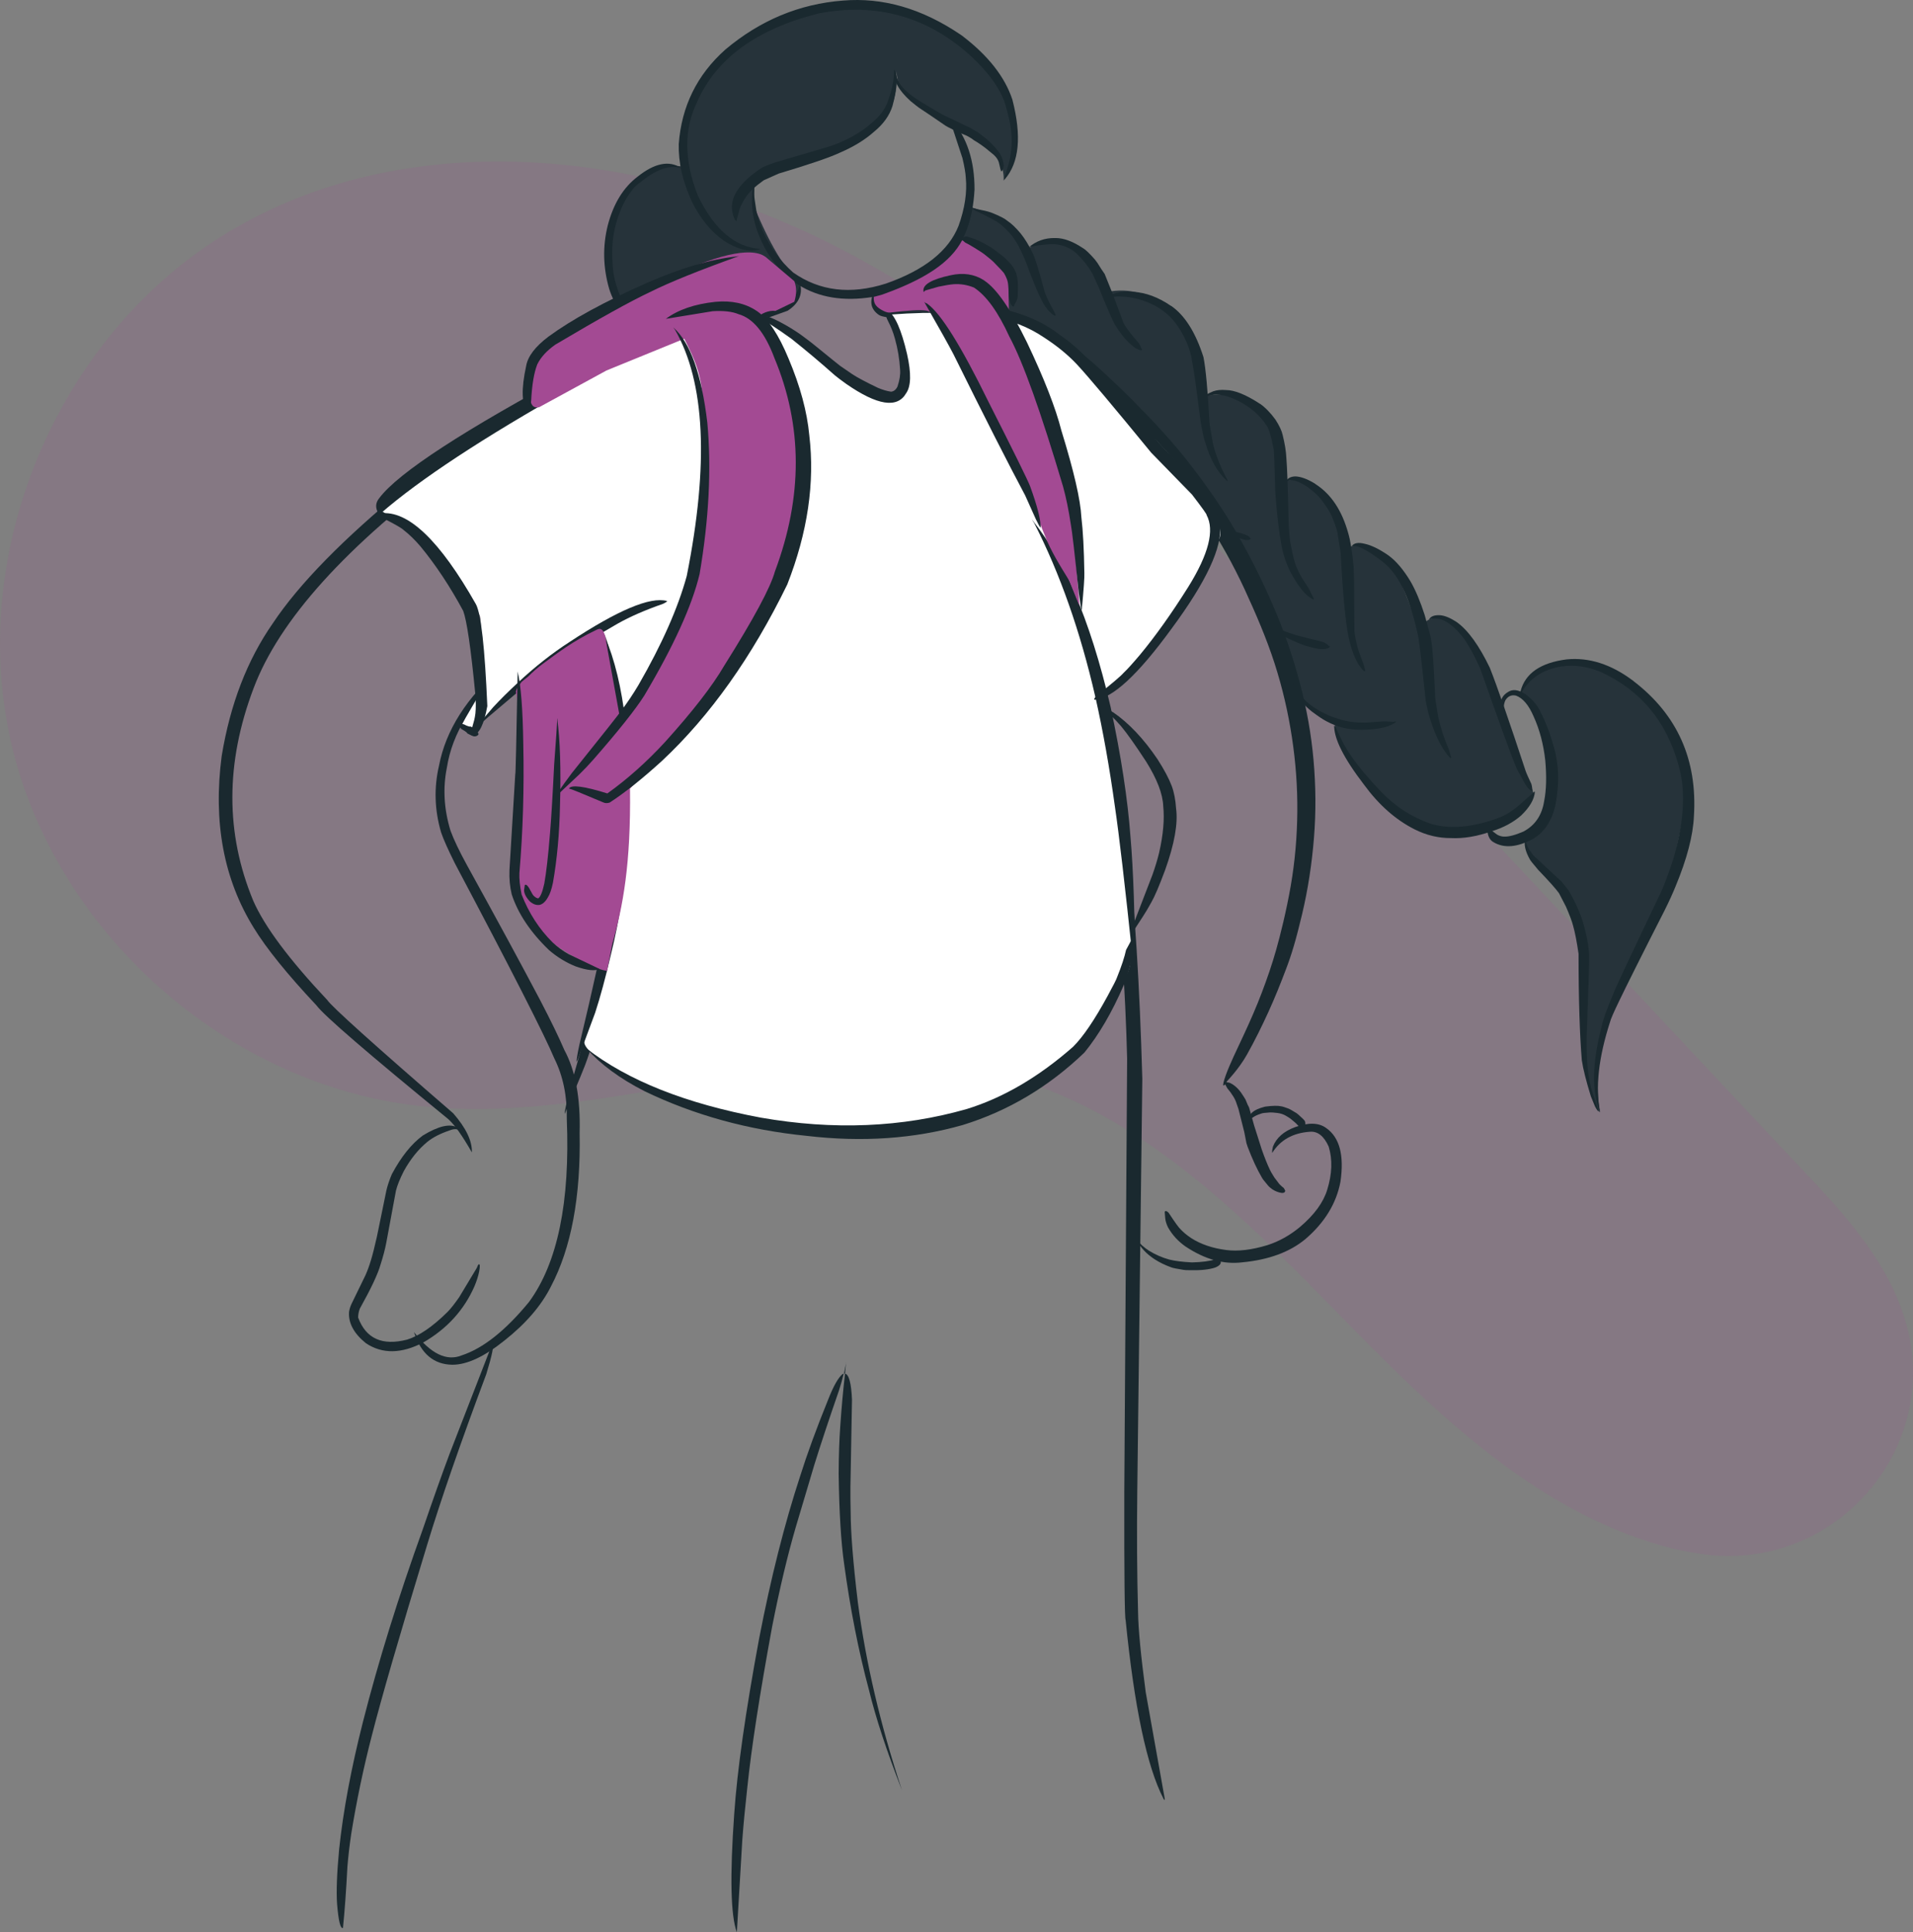
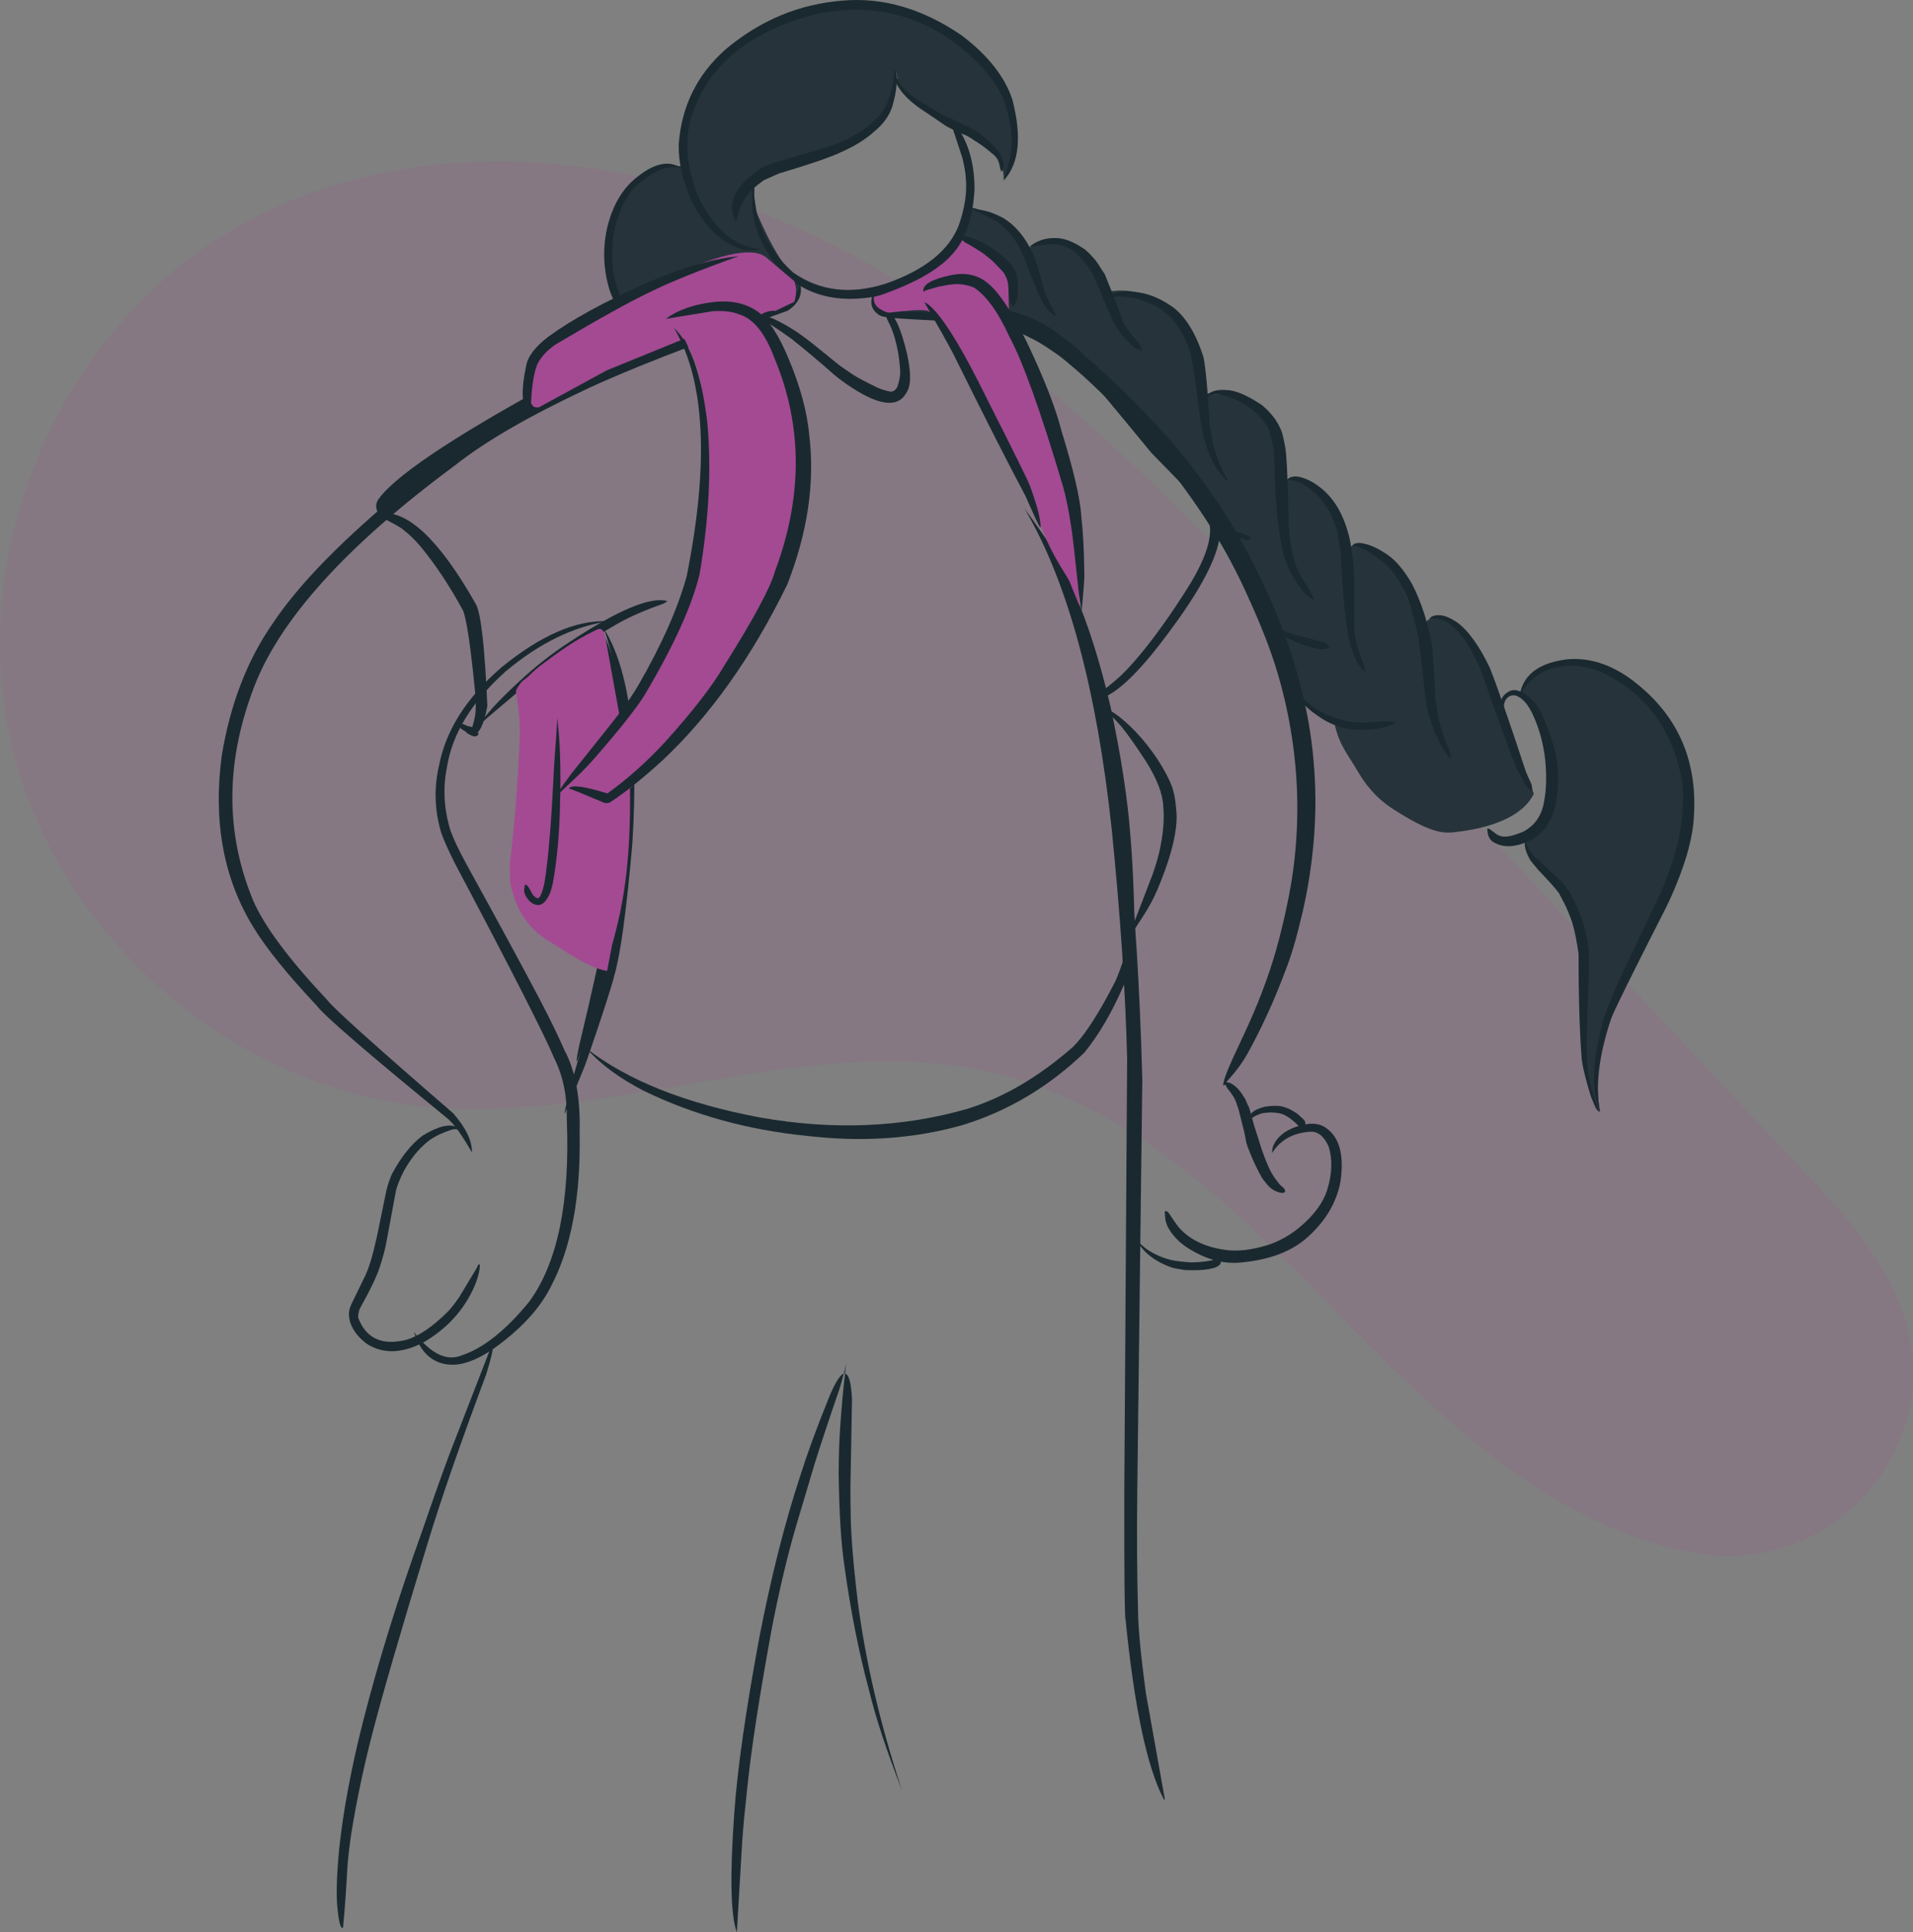
<svg xmlns="http://www.w3.org/2000/svg" id="Ebene_1" version="1.1" viewBox="0 0 269.64 272.25">
  <rect x="0" y="0" width="269.64" height="272.25" fill="#808080" stroke="none" />
  <defs>
    <style>
      .st0 {
        fill: #1a292f;
      }

      .st1 {
        fill: #fff;
      }

      .st2 {
        opacity: .15;
      }

      .st3 {
        fill: #a34a93;
      }

      .st4 {
        fill: #26333a;
      }
    </style>
  </defs>
  <g class="st2">
    <path class="st3" d="M1.44,104.04c-5.97-27.1,7.14-57.33,31.01-71.49,25.78-15.29,59.45-11.3,86.05,2.52,26.6,13.82,47.65,36.09,68.16,57.95,21.56,22.97,43.11,45.94,64.66,68.91,6.42,6.84,13.48,13.66,16.68,22.48.1.28.2.56.29.84,6.05,18.01-9.09,36.15-27.94,33.78-1.99-.25-3.95-.64-5.86-1.17-18.65-5.18-33.03-19.65-46.56-33.48-13.53-13.84-28.11-28.18-46.86-32.97-26.51-6.77-54.23,7.25-81.45,4.48-27.61-2.82-52.21-24.73-58.19-51.84Z" />
  </g>
  <g id="layer1">
    <path class="st4" d="M214.3,97.75c1.31,1.14,2.21,2.15,2.66,3.05,1.6,3.19,2.28,5.42,2.23,6.68-.07,1.76-.36,3.73-1.09,5.85-.59,1.71-1.64,3.26-3.06,4.66-.15.15.02.15-.04.65-.12,1.13,1.53,3.83,5.47,7.47l2.37,5.2c.38,8.14.09,11.58.24,14.08.1,1.65.16,2.77.3,4.16s1.05,6.37,2.14,7.18c-.53-2.73-.48-7.05.72-12.02l1.28-3.71,7.96-17.79c1.13-4.72,1.78-7.99,1.96-9.82.16,0,.05-1.81-.33-5.47-.08-.81-.17-2.74-2.37-6.71-1.53-2.78-3.97-4.38-6.26-5.64-5.39-2.96-9.74-3-13.2.11l-.99,2.06h0Z" />
    <path class="st4" d="M95.99,23.43c-2.9-.33-5.21,1.22-7.7,4.22-1.09,1.31-2.11,4.14-2.1,8.93,0,3.79.84,6.34,2.15,7.49,3.07,2.69,6.06,4,8.8,4.02.86,0,1.47-.09,1.81-.21l9.64-3.59c1.7-.8,3.02-1.75,3.93-2.89.35-.44.38-1,.11-1.66-1.68-1.45-3.79-4.65-5.95-9.73-.6-1.41-.56-3.04-.26-4.75.16-.35.4-.57.7-.7,3.32-1.43,6.1-2.36,8.34-2.78l7.01-3.22c2.82-1.6,4.11-4.43,3.87-8.51.24,1.95.67,3.03,1.29,3.25,0,.31,1.93,1.38,5.66,3.47,1.03.58,1.58,1.2,2.19,1.18s2.09.69,4.68,3.22c.35.34.58.87.8,1.49.38,1.09.56,2.01.5,2.74.03.06.08,0,.15-.18,1.19-3.13,1.36-5.16,1.35-6.21-.04-3.04-.95-5.39-2.16-7.47l-1.22-2.08c-5.44-4.91-10.4-7.5-14.86-7.94-7.3-.72-13.33.22-17.86,3.37-4.59,3.19-6.7,5.01-6.59,5.11-.02-.09-.53.61-1.59,2.05-1.93,2.61-2.08,5.21-2.37,8.76l-.33,2.63h.01Z" />
    <path class="st4" d="M136.79,29.2c1.44.36,2.8.87,5.46,2.78,1.4,1.01,1,1.59,2.31,3.6,1.38-1.97,4.32-2.58,7.54-.61.89.54,2.34,2.26,3.95,6.17,3.08-.61,5.79.17,8.26,2.17,2.34,1.89,5.57,6.57,5.13,12.47,3.6-.4,5.62-.18,7.93,1.96.61.57,2.13,2.59,2.45,3.54l1.41,6.42c2.22-.25,3.08-.07,4.42,1.69.92,1.21,3.1,3.73,3.61,6.95.12,0,1.04.79,1.27.66.76-.44,2.22.19,5.16,2.21.76.52,1.89,2.99,3.51,7.26.94,1.33,1.51,1.42,1.78,1.13.86-.88,3.47-.76,5.61,1.88,1,1.22,1.3,2.57,1.67,3.68l7.94,18.68c-1.6,3.28-6.18,4.88-11.29,5.43-1.73.19-3.64-.09-8.66-3.34-2.47-1.6-3.92-3.64-4.71-4.98-1.67-2.83-2.8-4.01-3.44-7-1.68-.8-4.52-2.94-5.08-3.69l-3.4-10.74-5.34-10.36-3.28-5.49-7.69-10.78c-6.17-5.01-7.7-6.64-9.37-7.91l-6.67-5.07-2.2-1.15c-2.58-.98-4.82-1.72-6.73-2.22l-11.74-.09c-1.47-.24-2.92-.47-3.4-1.22-.42-.65-.2-1.84.34-2.35,4.76-1.58,8.27-3.27,11.07-6.88.97-1.26,1.83-2.82,1.9-4.73l.29-.05v-.02Z" />
    <path class="st0" d="M134.08,16.84l-.06-.04c-.11-.07-.15-.01-.1.19l1.74,5.3c.28,1.18.44,2.1.47,2.77.2,2.04-.14,4.29-1.02,6.76-1.4,3.53-4.81,6.24-10.25,8.14-4.98,1.58-9.33,1.06-13.06-1.56-1.84-1.63-3.27-3.59-4.29-5.86-.41-.95-.71-1.9-.9-2.84l-.24-1.59c-.06-.43-.07-.98-.04-1.66-.15-.32-.2-.55-.14-.7-.47,2.76-.15,5.37.96,7.83,1.2,2.81,3.01,5,5.42,6.57,2.84,1.78,6.31,2.35,10.4,1.7,4.72-.95,8.35-2.81,10.9-5.58,2.1-2.2,3.26-5.38,3.49-9.56.01-4.1-1.08-7.39-3.27-9.87" />
    <path class="st0" d="M126.01,9.8v.05c.04,1.33-.28,2.88-.95,4.66-.38.96-1.08,1.87-2.09,2.73-1.26,1.14-2.86,2.12-4.82,2.94-.55.22-1.08.41-1.56.55l-7.24,2.13c-1.14.38-1.83.66-2.07.84-3.11,2.09-4.45,4.16-4.05,6.19.16.79.36,1.21.61,1.27-.09.13.06-.47.44-1.8.15-.41.42-.92.82-1.54.49-.76,1.34-1.56,2.55-2.42l2.1-.94c4.35-1.3,7.26-2.29,8.73-2.99,1.87-.81,3.44-1.77,4.71-2.9,1.32-1.08,2.19-2.29,2.61-3.65.71-2.63.78-4.34.21-5.13" />
    <path class="st0" d="M126.1,10.15v.06c-.16,1.2.59,2.54,2.25,4.04l.77.62c.1.08.21.16.33.25-.04-.02.49.34,1.58,1.06l2.24,1.53c.16.11.52.29,1.07.56,1.04.49,1.67.77,1.89.84.01,0,.14.07.37.2l.38.23c.16.13.26.2.29.22.23.13.47.28.74.46.33.22.62.43.88.63.64.52,1.03.83,1.16.95.2.18.36.36.48.54.13.21.21.38.25.51l.24,1.02c.05.17.1.27.14.3.18-.21.28-.48.32-.81-.03-.6-.22-1.18-.56-1.74-.3-.49-.89-1.14-1.77-1.96l-1.27-.99s-.16-.1-.37-.21l-.56-.34c-.14-.07-.26-.14-.36-.19l-.85-.39c-.43-.2-1-.48-1.7-.83l-.74-.34c-.32-.16-.54-.27-.65-.34-.45-.24-1.33-.76-2.64-1.56-.47-.27-.96-.6-1.47-.97-.64-.47-1.17-.98-1.58-1.52-.13-.17-.26-.4-.4-.69-.17-.38-.28-.7-.33-.96-.01-.05-.05-.09-.11-.13v-.07" />
    <path class="st0" d="M135.62,5.04l-.29-.2C129.93,1.2,124.43-.39,118.83.08c-6.15.47-11.68,2.77-16.6,6.91-3.98,3.55-6.17,7.99-6.56,13.32-.06,2.57.55,5.25,1.83,8.06,1.18,2.39,2.68,4.24,4.5,5.53,2.06,1.32,3.8,1.72,5.22,1.18-3.59-.22-6.54-2.72-8.85-7.5-1.93-4.89-2-9.25-.18-13.07,2.68-6.22,8.44-10.43,17.26-12.63,8.07-1.52,15.14.43,21.2,5.84,2.91,2.67,4.64,5.18,5.19,7.52.53,1.8.79,3.41.76,4.84-.02.73-.09,1.43-.22,2.1-.05.37-.31,1.3-.78,2.8-.06.26-.05.36.03.28,2.04-2.36,2.39-6.09,1.07-11.21-1.06-3.22-3.42-6.22-7.07-9" />
    <path class="st0" d="M96.01,23.67l-.08-.05c-1.66-1.04-3.68-.62-6.03,1.25-2.02,1.52-3.43,3.81-4.23,6.87-.74,2.94-.68,5.94.2,8.98.4,1.26.98,2.36,1.73,3.29.86.99,1.68,1.69,2.44,2.1,1.69.97,3.25,1.4,4.68,1.28-.03-.05-.25-.13-.64-.23l-2.11-1.09c-1.04-.54-1.76-.97-2.15-1.3-1.09-.91-1.84-1.83-2.27-2.77-.76-1.67-1.16-3.33-1.21-5-.15-1.94.02-3.78.5-5.54.77-2.68,1.89-4.58,3.34-5.71,2.29-1.89,4.23-2.58,5.83-2.06" />
    <path class="st0" d="M112.78,40.04v.08c-.46,1.36-1.19,2.28-2.19,2.75-15.64,5.02-27.39,9.59-35.25,13.7-5.45,2.64-11.48,6.67-18.1,12.09-8.84,7.24-15.1,13.63-18.78,19.16-3.61,5.17-6.01,11.4-7.21,18.69-1.23,9.32.28,17.41,4.54,24.26,1.76,2.87,4.7,6.51,8.83,10.91,1.03,1.4,7.21,6.73,18.54,15.99.89.78,2,2.34,3.35,4.71.06-1.6-.82-3.44-2.63-5.51-11.21-9.7-17.12-15.02-17.74-15.95-5.37-5.7-8.85-10.36-10.44-13.99-3.94-9.48-3.93-19.46.04-29.94,3.61-9.62,13.06-20.09,28.37-31.4,4.19-3.32,10.24-6.84,18.14-10.56,5.6-2.68,15.19-6.43,28.76-11.24,1.53-.98,2.13-2.23,1.79-3.75" />
    <path class="st0" d="M85.75,87.54h-.19c-4.37-.18-9.33,1.98-14.86,6.48-4.92,4.24-7.86,8.86-8.82,13.86-.73,3.13-.63,6.28.3,9.43.34.99.98,2.42,1.92,4.31,7.99,15.07,12.66,24.24,14.02,27.49,1.24,2.48,1.83,5.33,1.77,8.54.48,11.73-1.3,20.33-5.33,25.81-3.31,4.03-6.47,6.53-9.48,7.52-2.13.87-4.38-.23-6.73-3.28.97,3.03,2.78,4.57,5.42,4.6,2.07,0,4.51-1.15,7.33-3.41,3.01-2.38,5.19-4.91,6.54-7.59,2.87-5.43,4.23-12.65,4.06-21.67.13-4.9-.59-8.8-2.16-11.69-.73-1.71-1.87-4.07-3.43-7.06-2.6-4.93-6.03-11.26-10.3-18.99-1.08-1.97-1.85-3.59-2.31-4.84-.93-3.04-1.1-6.03-.5-8.95.75-4.74,3.51-9.24,8.27-13.49,4.75-3.99,9.58-6.34,14.49-7.07" />
    <path class="st0" d="M64.52,158.91l-.05-.03c-1.03-.6-2.65-.23-4.86,1.11-1.6,1.17-3.06,2.99-4.38,5.46-.35.83-.61,1.6-.77,2.3l-1.33,6.48c-.32,1.42-.6,2.55-.86,3.39-.23.76-.48,1.44-.74,2.03l-2.01,4.13c-.14.31-.25.66-.32,1.05-.12,1.58.67,3.06,2.38,4.44,2.31,1.54,5.02,1.5,8.12-.13,3.31-1.92,5.7-4.54,7.17-7.88.31-.73.53-1.42.66-2.06.15-.77.13-1.12-.06-1.05-.08.07-.16.22-.25.48l-2.49,4.14c-.66.95-1.22,1.66-1.67,2.11-2.1,2.07-3.99,3.36-5.68,3.88-3.5.9-5.8-.14-6.9-3.11,0-.43.08-.85.24-1.26,1.58-2.83,2.55-4.89,2.91-6.18.39-1.21.66-2.25.82-3.12l1.36-7.32c.18-.73.55-1.65,1.1-2.74.95-1.72,2.06-3.1,3.33-4.14.79-.64,1.83-1.17,3.11-1.6.63-.26,1.15-.25,1.55.04-.11-.16-.25-.3-.41-.41" />
    <path class="st0" d="M85.07,88.49l.13.3c2.33,6.96,3.06,15.71,2.19,26.26-.97,10.4-1.74,17.42-2.3,21.04.12.11-1.41,5.68-4.6,16.73-.66,2.62-.96,3.99-.89,4.12,1.9-4.42,2.97-7.02,3.2-7.78,2.24-6.52,3.49-10.41,3.78-11.67.88-2.99,1.72-9.15,2.54-18.49.94-14.58-.41-24.75-4.05-30.5" />
    <path class="st0" d="M69.45,189.18l-.03.08-6.05,15.59c-1.07,2.85-2.32,6.38-3.77,10.61-3.45,9.57-6.27,18.63-8.45,27.19-1.66,6.55-2.78,12.53-3.35,17.94-.32,3.4-.41,5.96-.29,7.68.2,2.4.47,3.53.83,3.39.24-2.34.45-5.23.63-8.67.12-1.46.3-3,.54-4.62.76-4.68,1.72-9.24,2.87-13.7,1.35-5.31,3.96-14.32,7.84-27.04,1.97-6.48,4.75-14.47,8.32-24,.8-2.6,1.11-4.08.92-4.45" />
    <path class="st0" d="M144.3,71.54l.32.49c5.95,10.26,9.98,25.21,12.08,44.83,1.21,11.99,1.93,22.75,2.17,32.29l-.4,61.22c-.02,11.69.05,17.66.19,17.91,1.22,12.26,3,20.65,5.34,25.18.15.25.2.22.16-.08l-2.67-14.94c-.69-5.16-1.05-8.93-1.08-11.3-.15-5.31-.18-11-.11-17.07l.71-58.06c-.37-13.18-1.07-24.3-2.09-33.36-2.26-21.82-7.13-37.52-14.63-47.12" />
    <path class="st0" d="M119.27,192h0l-.31,1.54c.05,0,.1,0,.15,0-.27,2.31-.49,4.76-.67,7.36-.14,1.92-.22,4.16-.23,6.71.07,5.42.33,9.67.77,12.74.86,6.35,2.03,12.3,3.52,17.85.94,3.86,2.48,8.54,4.63,14.04-3.02-9.11-5.09-17.94-6.22-26.5-.66-5.52-1-9.76-1.01-12.74-.03-1.2-.04-2.39-.03-3.57l.22-12.21c-.1-2.33-.43-3.56-.99-3.68l.16-1.54M118.94,193.54l-.18.07c-.61.5-1.3,1.72-2.05,3.65-1.65,4.07-2.96,7.65-3.93,10.74-2.2,6.71-4.13,14.34-5.78,22.88-1.92,10.35-3.09,18.58-3.51,24.69-.63,8.81-.5,14.37.37,16.69l.77-13.03c.17-2.27.41-4.71.7-7.32.57-5.54,1.74-13.12,3.51-22.74,1.06-5.37,2.17-10.02,3.31-13.94l2.64-8.86c.9-2.89,2.05-6.36,3.45-10.4.27-.85.5-1.65.68-2.41" />
    <path class="st0" d="M123.03,41.34c-.04.22-.18.62-.21,1.02-.03.39.03.77.21,1.1.17.33.43.61.76.85.33.24.7.46,4.6.67s11.14.61,11.42.72.58.14.89.18c.3.04.6.1.89.17s.57.22.86.3c.29.08.57.18,1.39.58.82.41,1.67.78,2.49,1.25s1.62,1.02,2.44,1.58,1.59,1.22,2.38,1.89c.79.68,1.61,1.34,4.37,4,2.76,2.67,5.36,5.44,7.73,8.37s4.61,5.95,6.67,9.1,3.9,6.44,5.5,9.89c1.59,3.45,3.11,6.98,4.23,10.45,1.12,3.47,1.92,6.95,2.45,10.43s.79,6.96.76,10.45-.32,6.99-.93,10.5c-.61,3.51-1.49,7.03-2.06,9.02-.56,1.99-1.25,3.99-2.01,5.99s-1.63,4-2.57,6.01c-.93,2.01-1.94,4.04-2.53,5.69s-.36,1.78.21.78c0,0,1.66-1.72,2.78-3.71s2.11-4.01,3.03-6.02c.92-2.01,1.73-4.04,2.49-6.05.77-2.01,1.39-4.06,2.25-7.67s1.4-7.24,1.69-10.86.26-7.25-.06-10.88c-.32-3.63-.96-7.25-1.92-10.86-.95-3.61-2.18-7.22-3.74-10.84-1.56-3.63-3.32-7.11-5.25-10.48-1.94-3.37-4.17-6.53-6.54-9.59s-5.02-5.9-7.76-8.67c-2.74-2.77-5.64-5.4-6.51-6.11s-1.72-1.39-2.6-1.98c-.89-.59-1.75-1.18-2.64-1.67-.89-.49-1.77-.98-2.67-1.39s-1.79-.77-2.13-.9-.68-.26-1.03-.32-.69-.14-1.03-.2-.68-.13-1.03-.13-.73.05-7.98,0-7.51-.12-7.82-.23c-.31-.1-.54-.26-.72-.46s-.31-.43-.42-.71-.21-.63-.25-.83c0-.42-.13-.22-.09-.43h0Z" />
    <path class="st0" d="M156.85,100.35l-.12-.08c-.71-.51-1.29-.78-1.73-.81,1.11.85,2.13,1.82,3.05,2.91.85,1.02,2.02,2.68,3.51,4.96,1.53,2.45,2.33,4.53,2.4,6.26.19,1.85,0,4.04-.58,6.56-.23.96-.54,1.98-.92,3.06l-2.61,6.78c-.28.81-.39,1.28-.32,1.42.04.02.1-.03.2-.17l1.36-2.09c.39-.59.79-1.27,1.21-2.04.46-.8,1.1-2.3,1.92-4.5,1.32-3.68,1.84-6.58,1.55-8.7-.08-1.22-.28-2.28-.62-3.18-.38-1.01-1.04-2.26-1.99-3.74-1.95-2.89-4.05-5.11-6.28-6.64" />
    <path class="st0" d="M173.84,152.86l-.07-.05c-.25-.16-.44-.25-.57-.27l-.32-.05c-.08,0-.17,0-.28.08-.05,0-.08,0-.11-.04.02,0,.07.06.15.17l.35.64c.3.35.59.74.86,1.18.12.18.23.41.34.67l.37,1.06.82,3.25.31,1.58.17.52c.67,1.76,1.34,3.2,1.99,4.3.07.16.37.55.89,1.16.15.18.36.35.61.53.42.27.86.44,1.3.5.3.03.47-.07.51-.3-.1-.22-.18-.35-.22-.4-.15-.11-.36-.29-.61-.54l-.71-.94c-.39-.62-.59-.98-.62-1.07-.36-.75-.75-1.72-1.16-2.89l-1.07-3.37-.71-2.53-.21-.41-.29-.7c-.08-.15-.29-.48-.64-1-.33-.45-.69-.81-1.08-1.08" />
    <path class="st0" d="M186.97,158.97l-.05-.03c-1.04-.76-2.5-.8-4.38-.12-1.6.59-2.64,1.51-3.12,2.75-.09.36-.13.65-.1.88,1.14-1.82,2.91-2.81,5.3-2.98,1.1-.1,1.99.6,2.66,2.09.56,1.84.48,3.87-.21,6.09-.54,1.77-1.81,3.52-3.83,5.23-1.42,1.18-2.95,2.04-4.61,2.57-2.21.67-4.14.9-5.81.68-1.93-.25-3.57-.81-4.91-1.67-.62-.41-1.11-.82-1.49-1.23-.24-.2-.79-.96-1.67-2.3-.14-.18-.29-.28-.45-.29-.1.03-.14.09-.13.16l.07.86c.04.4.17.84.41,1.31.61,1.07,1.43,1.95,2.44,2.66,2.73,1.82,5.4,2.56,7.99,2.24,3.73-.35,6.7-1.44,8.91-3.27,2.72-2.33,4.37-5.03,4.95-8.09.54-3.72-.12-6.23-1.99-7.55" />
    <path class="st0" d="M182.73,156.84h0c-.65-.4-1.02-.61-1.08-.62-.5-.19-.87-.31-1.1-.34-.43-.1-1.17-.09-2.23.05-.87.22-1.48.5-1.84.84-.2.17-.33.4-.4.68-.04.18-.06.3-.05.36,0,.04.04.08.12.11,0,0,0,.02,0,.04.02-.17.2-.36.54-.57.25-.17.61-.33,1.08-.48.14-.07.56-.12,1.24-.16.17,0,.51,0,1.01.07.46.05.88.19,1.25.41.33.19.54.33.64.41l.59.49c.08.06.25.23.51.51.06.06.12.1.17.14.2.12.38.17.53.13.13-.02.22-.09.27-.21,0-.02,0-.05-.02-.07.03-.13.03-.28.02-.44-.03-.14-.05-.22-.07-.24-.02-.05-.13-.17-.31-.35-.49-.46-.77-.71-.86-.76" />
    <path class="st0" d="M171.88,177.54h0c-.25-.07-.43-.1-.55-.09-.82.25-1.93.4-3.33.43-1.34-.07-2.4-.2-3.18-.4-1-.27-1.96-.69-2.87-1.25-.31-.19-.63-.44-.97-.74-.36-.34-.63-.64-.82-.92-.04-.05-.11-.09-.2-.12-.02-.02-.05-.05-.07-.09.49.77.94,1.38,1.36,1.84.36.4.85.8,1.45,1.21.72.47,1.53.86,2.42,1.18.2.08.76.19,1.69.34.11.03.46.05,1.06.05,1.44.03,2.58-.1,3.43-.38.38-.16.61-.33.71-.51.12-.2.08-.39-.11-.58" />
    <path class="st0" d="M142,31.12l-.04-.03c-.33-.29-1.07-.67-2.25-1.14-.49-.17-1.17-.33-2.03-.49-.4-.09-.65-.18-.76-.27h-.09l.27.19c.19.18.32.29.39.32.15.04.65.28,1.5.72l1.09.57c.22.12.42.24.6.37.33.21.72.55,1.18,1.01.28.27.54.56.79.87.38.54.65.95.81,1.22.03.02.27.51.71,1.45l.47,1.11c.19.56.63,1.71,1.33,3.43.41.97.7,1.61.87,1.91.5.94,1.04,1.61,1.63,2.02.2.14.31.13.33,0l-.22-.48c-.47-.86-.75-1.38-.82-1.56-.16-.33-.33-.73-.51-1.2-.83-3.1-1.4-4.95-1.72-5.54-.52-1.06-1.08-1.97-1.68-2.72-.69-.82-1.31-1.41-1.86-1.76" />
    <path class="st0" d="M152.67,34.99l-.11-.08c-1.39-.92-2.66-1.38-3.81-1.37-1.48-.03-2.73.42-3.77,1.34.34-.17,1.16-.31,2.45-.43.65-.07,1.14-.07,1.47-.02.54.07,1.03.2,1.46.39.6.28,1.06.59,1.4.92.89.85,1.62,1.77,2.19,2.76l.95,2.06c.54,1.38.99,2.46,1.34,3.24.56,1.29.92,2.03,1.09,2.22.7,1.15,1.54,2.12,2.51,2.89.24.18.49.3.73.39.28.09.42.07.42-.05-.03-.06-.07-.1-.09-.12-.12-.33-.25-.59-.37-.76-1.22-1.39-1.96-2.38-2.22-2.98l-1.48-3.99-1.12-2.78c-.3-.43-.65-.96-1.03-1.58l-.36-.48c-.71-.81-1.26-1.34-1.65-1.59" />
    <path class="st0" d="M165.07,43.12l-.05-.04c-1.77-1.21-3.53-1.86-5.31-1.96-1.73-.16-3.08.19-4.06,1.06.69-.3,1.45-.44,2.28-.4,1.12.03,2.22.23,3.32.62,2.04.7,3.63,1.9,4.78,3.59.92,1.39,1.55,2.8,1.88,4.22.23,1.26.42,2.43.57,3.51l.76,5.79c.29,1.59.5,2.51.63,2.78.68,2.39,1.7,4.21,3.05,5.45.11.08.15.06.12-.05-.58-1.04-1.09-2.17-1.53-3.38-.28-.78-.47-1.44-.57-1.99-.31-1.7-.46-2.63-.46-2.81-.25-4.55-.53-7.61-.85-9.19-1.1-3.46-2.61-5.87-4.55-7.22" />
    <path class="st0" d="M177.59,56.91l-.06-.05c-1.95-1.27-3.53-1.9-4.74-1.9-.68-.06-1.28,0-1.79.18-.87.35-1.33.68-1.38,1,1.05-.71,2.43-.71,4.15,0,2.1.88,3.69,2.17,4.77,3.85.32.42.64,1.49.96,3.19.06-.15.14,1.93.26,6.24l.18,2.23c.29,2.99.6,5.08.93,6.28.37,1.34.89,2.55,1.56,3.62.8,1.32,1.53,2.19,2.19,2.63.4.29.59.34.57.17l-.76-1.5c-.57-.85-.95-1.45-1.13-1.8-.19-.36-.37-.72-.52-1.08-.27-.53-.57-1.69-.9-3.5-.11-.68-.19-1.57-.24-2.68-.1-4.82-.21-7.93-.33-9.32-.04-.88-.21-1.94-.52-3.19-.12-.57-.46-1.29-1.01-2.15-.69-.95-1.42-1.7-2.18-2.24" />
    <path class="st0" d="M185.44,68.21l-.17-.11c-1.01-.61-1.89-.93-2.64-.97-.74-.01-1.26.31-1.57.98.55-.72,1.62-.56,3.22.49.81.6,1.45,1.17,1.91,1.74.85,1.12,1.39,1.98,1.61,2.6.37.9.61,1.61.72,2.14l.45,2.87c.32,6.01.7,9.99,1.14,11.93.5,2.22,1.19,3.76,2.07,4.63.19.11.27.09.25-.06l-.25-.91c-.42-1.04-.7-1.84-.85-2.41-.19-.7-.33-1.41-.42-2.13l-.05-7.15-.06-1.95c-.2-2.13-.45-3.71-.76-4.76-.89-3.21-2.42-5.52-4.61-6.92" />
    <path class="st0" d="M195.69,78.25l-.13-.09c-1.2-.81-2.25-1.32-3.13-1.52-.99-.26-1.64-.14-1.94.38.7-.34,2.24.43,4.62,2.31,1.11.92,2.08,2.3,2.9,4.15.7,1.57,1.29,3.49,1.78,5.74.16.34.54,3.45,1.14,9.32.05.41.19,1.05.39,1.91.83,2.93,1.84,5.03,3.04,6.3.13.1.19.08.18-.05l-.34-1.14c-.41-.97-.73-1.84-.97-2.63-.29-.93-.49-1.7-.59-2.32l-.34-2.19c-.2-4.55-.38-7.23-.55-8.04-.06-.43-.1-.69-.14-.8l-.79-2.89c-.62-1.93-1.29-3.53-2.02-4.79-.99-1.64-2.02-2.86-3.1-3.64" />
    <path class="st0" d="M205.37,87.68l-.05-.03c-.88-.58-1.65-.9-2.31-.96-.83-.05-1.36.15-1.59.6.94-.3,1.89-.11,2.84.58,1.06.79,1.97,1.82,2.72,3.1.49.77,1.06,1.89,1.71,3.37,2.61,7.45,4.32,12.13,5.13,14.05l1.21,2.18c.27.4.48.65.63.74.2.13.32.15.35.06-.06-.49-.12-.81-.18-.95-.38-.8-.65-1.39-.79-1.79-2.34-7.1-4.02-11.94-5.05-14.54-1.51-3.13-3.05-5.27-4.63-6.41" />
    <path class="st0" d="M186.92,90.7l-.04-.03c-.14-.1-.3-.18-.47-.23-.89-.23-1.54-.39-1.92-.47-.57-.16-1.06-.29-1.49-.39-.19-.05-.37-.1-.54-.16-.36-.11-.69-.22-.99-.33l-1.7-.64s-.05-.03-.11-.05c-.02,0-.06,0-.12.02,0,0-.02,0-.04-.02.14.19.22.3.25.33.18.2.45.44.8.69.08.08.48.3,1.21.64l.39.18,1.23.52c.18.07.36.14.55.2.77.22,1.27.35,1.48.39.79.16,1.38.15,1.77-.02.18-.08.26-.17.25-.26-.02-.04-.07-.07-.15-.08-.1-.1-.21-.2-.34-.29" />
    <path class="st0" d="M175.87,75.5h0c-.07-.06-.22-.12-.46-.2l-.44-.15s-.21-.06-.52-.14c-.07-.02-.13-.04-.19-.06l-.56-.2-.44-.17-.37-.13s-.09-.04-.14-.06c-.03-.01-.05-.02-.06-.02-.02,0-.06,0-.1.04-.02,0-.04,0-.05-.01.06.04.15.11.24.19.06.05.15.13.27.24,0,.01.05.05.12.11.11.09.23.18.36.28.07.05.26.17.57.34.14.08.33.16.57.26.32.13.62.22.91.26.36.04.59-.01.7-.15,0-.03,0-.05,0-.07,0-.02-.03-.03-.06-.04-.1-.14-.21-.26-.33-.34" />
    <path class="st0" d="M196.8,101.68h0c-.09-.03-.22-.02-.4.03-.74-.05-1.34-.07-1.8-.04-1.37.12-2.17.17-2.4.15-.59,0-1-.02-1.23-.05-1.19-.1-2.44-.44-3.76-1-1.46-.65-2.58-1.39-3.37-2.22-.43-.47-.87-1.07-1.33-1.8-.35-.55-.65-1.16-.9-1.84-.02-.05-.07-.09-.14-.12l-.03-.06c.46,1.6,1.19,3.02,2.17,4.28.32.41.76.83,1.31,1.26.91.68,1.61,1.15,2.1,1.39,1.47.79,3.1,1.18,4.91,1.17,2.42-.03,4.06-.42,4.9-1.16" />
-     <path class="st0" d="M216.33,111.52h0l-2.31,2.02c-.25.22-.62.5-1.1.83-.67.48-1.62.9-2.84,1.27-3.27,1.02-6.09,1.15-8.45.42-2.62-.91-4.93-2.4-6.94-4.47-1.92-2.03-3.33-3.71-4.21-5.03-.54-.78-.9-1.37-1.1-1.75l-.96-1.98c-.02-.09-.07-.22-.15-.38-.16-.15-.23-.26-.21-.33-.1,1.85,1.3,4.67,4.21,8.46,2.08,2.84,4.45,4.93,7.1,6.27,1.66.84,3.38,1.25,5.15,1.24,1.74.09,3.65-.23,5.72-.95,1.65-.51,3.04-1.25,4.15-2.22,1.23-1.17,1.88-2.3,1.96-3.39" />
    <path class="st0" d="M214.98,97.8l-.08-.06c-.91-.56-1.68-.65-2.3-.26-.86.5-1.2,1.22-1.03,2.14.14.61.33.98.56,1.12-.24-.8-.22-1.5.07-2.09.37-.57.87-.78,1.49-.63.96.35,1.79,1.33,2.48,2.94.85,1.87,1.39,3.94,1.64,6.21.2,2.26.15,4.16-.16,5.71-.31,1.99-1.28,3.41-2.9,4.28-1.18.51-2.11.76-2.77.72-.23,0-.49-.06-.77-.18-.07,0-.47-.29-1.2-.85-.2-.11-.32-.14-.38-.08.03.95.32,1.57.85,1.88,1.5.91,3.38.76,5.62-.46,1.55-.9,2.59-2.46,3.13-4.69.61-3.12.51-5.98-.32-8.6-.43-1.59-1.07-3.21-1.91-4.87-.45-.84-1.12-1.59-2.03-2.25" />
    <path class="st0" d="M230.28,95.99l-.12-.09c-3.06-2.3-6.18-3.3-9.34-2.99-3.69.47-5.85,1.98-6.5,4.5v.38c.66-1.14,1.46-2.02,2.39-2.63.83-.55,1.81-.94,2.95-1.18,2.33-.43,4.64-.04,6.91,1.16,5.41,2.79,8.85,7.41,10.31,13.84.7,3.37.34,7.43-1.07,12.2-.66,2.03-1.25,3.58-1.76,4.67-4.44,9.28-6.66,14.03-6.67,14.24-.92,2.14-1.47,3.7-1.66,4.69-1.32,5.07-1.38,9.05-.17,11.94-.71-3.43-.24-7.7,1.41-12.79.08-.34.51-1.33,1.29-2.94.96-2,3.07-6.23,6.36-12.68.64-1.28,1.16-2.42,1.56-3.41,1.61-3.87,2.47-7.17,2.59-9.9.5-7.94-2.33-14.28-8.48-19" />
    <path class="st0" d="M214.92,118.47v.04c-.08.74.16,1.6.71,2.57.02.09.41.59,1.18,1.49,1.51,1.57,2.49,2.67,2.93,3.28l.98,1.89c.51,1.17.85,2.07,1.01,2.7.27.94.52,2.25.77,3.95,0,6.56.17,11.56.46,15.01.18,1.23.61,2.92,1.27,5.07l.59,1.44c.28.51.44.73.5.65-.74-2.2-1.12-3.42-1.14-3.67-.2-.84-.35-1.86-.45-3.06-.09-1.46-.11-2.76-.08-3.91.24-6.48.36-10.2.35-11.15-.02-1.08-.23-2.38-.63-3.91-.39-1.66-1.16-3.49-2.32-5.47l-.98-1.2-3.94-3.66-.62-.85c-.22-.41-.37-.77-.46-1.07l-.14-.14" />
  </g>
  <g id="layer4">
-     <path class="st1" d="M53.1,71.57c9.35-8.98,26.21-18.07,48.91-26.4,5.06-.44,5.73-.77,6.22-.47l11.8,9.51c1.77,1,3.1,1.52,3.98,1.61,1.8.19,3.05-.86,3.49-3.23.4-2.17-.19-4.69-2.31-7.91-.15-.23-.31-.31.26-.35,12.95-1,20.04,1.07,23.68,4.34,16.91,15.22,24.04,24.53,22.72,27.25-4.84,9.99-10.93,18.01-16.81,22.8,3.34,17.2,5.46,29.41,4.25,37.16-.33,2.13-2.62,4.42-3.14,5.78-3.59,6.3-9.72,12.32-19.18,14.82-12.71,3.36-23.61,3.31-32.46,1.05-12.37-3.15-18.21-6.91-20.93-9.03-.99-.77-1.34-1.45-1.22-1.94,3.94-15.53,5.74-25.28,5.65-28.68-.41-16.73-1.51-22.34-1.92-25.02-.49-3.14-1.07-4.33-1.56-3.72l-9.46,5.7c-3.58,2.82-6.12,5.49-7.93,7.89-.43.56-1.57-.08-2.12-.36.23-.56.47-1.05,3.09-5.44-.53-5.33-.14-9.46-.49-10.21-2.87-6.06-6.4-9.63-10.78-12.74l-3.72-2.41h-.02Z" />
    <path class="st0" d="M104.93,44.34l-.34.05c-6.13.5-13.93,3.08-23.4,7.74-15.8,8.46-25.04,14.48-27.72,18.04-.58.7-.6,1.45-.07,2.26.17.23.42.45.72.65,1.59.81,2.53,1.35,2.79,1.62.74.57,1.52,1.32,2.33,2.26,2.19,2.65,4.2,5.69,6.05,9.12.51,1.37,1.08,5.26,1.7,11.67.09,1.07.1,1.99.02,2.77-.05.37-.1.69-.17.95l-.48,1.72c-.02.36.08.49.3.39.89-.14,1.56-1.5,2.03-4.09-.35-8.19-.88-12.97-1.6-14.34-5.12-9.03-9.6-13.29-13.43-12.81,5.52-4.8,14.48-10.69,26.87-17.66,6.88-3.79,15.01-7.24,24.4-10.33" />
    <path class="st0" d="M67.1,102.73h0c-.07-.04-.24-.12-.51-.23-.14-.07-.22-.11-.25-.13h-.16s-.08,0-.08-.01c-.03-.02-.07-.03-.1-.04l-.15-.04s-.07-.02-.07-.03c-.11-.04-.24-.11-.39-.19h-.02s-.05.01-.05,0c-.04-.02-.07-.03-.09-.05h-.02c-.09,0-.22.05-.37.12l-.09.16s0,.04,0,.06c.02.06.08.15.2.26.02.05.03.08.04.08l.28.17.21.13s.1.07.24.17c.04.03.06.05.07.06l.05.08s.02.02.04.04c0,0,.03.02.06.04.17.08.36.17.57.28.07.03.14.06.22.08s.16.03.25.02c.02,0,.09-.02.21-.06.17-.09.26-.18.26-.28,0-.02,0-.04-.02-.06s-.03-.03-.04-.03c-.02-.12-.06-.24-.11-.38-.04-.09-.09-.17-.15-.22" />
    <path class="st0" d="M94,84.68h0c-2.36-.63-6.93,1.3-13.71,5.77-2.48,1.6-4.92,3.52-7.31,5.76-1.32,1.22-2.47,2.36-3.45,3.42-.22.24-.64.73-1.26,1.47-.22.26-.38.52-.48.78-.12.16-.24.3-.35.41.17-.19.65-.63,1.45-1.32l5.86-4.95c1.47-1.19,2.94-2.26,4.42-3.23,2.9-1.94,5.54-3.58,7.9-4.92,1.72-.97,3.84-1.9,6.37-2.78.46-.22.65-.36.56-.42" />
    <path class="st0" d="M125.16,43.77l-.03-.02c-.36-.23-.55-.27-.56-.1l.46,1.3c.35.69.57,1.18.68,1.47.16.41.31.85.44,1.33.38,1.35.63,2.79.72,4.33.06.68-.06,1.47-.37,2.39-.23.46-.54.7-.92.72-.55-.08-1.16-.26-1.83-.54-1.73-.83-2.94-1.47-3.64-1.94l-1.69-1.16c-.31-.24-1.53-1.22-3.64-2.94-.53-.43-1.02-.8-1.46-1.12-.7-.54-1.57-1.1-2.61-1.7-2.3-1.3-3.6-1.67-3.9-1.13,1.07.56,2.64,1.57,4.71,3.05,1.95,1.55,4.01,3.27,6.16,5.18.33.28.87.68,1.62,1.22,4.38,3.03,7.18,3.46,8.42,1.3.7-.99.74-2.83.13-5.53-.8-3.43-1.7-5.46-2.71-6.12" />
    <path class="st0" d="M149.54,47.31l-.14-.1c-2.39-1.91-5.52-3.22-9.39-3.94-6.88-.67-11.36-.5-13.42.51,6.91.08,11.27.34,13.09.79,2.87.56,5.34,1.54,7.43,2.95,1.86,1.2,3.41,2.47,4.66,3.8,1.61,1.73,5.1,5.88,10.49,12.46l5.76,5.91c1.44,1.88,2.13,2.84,2.05,2.88,1.15,2.13.29,5.51-2.57,10.11-2.36,3.76-4.63,6.94-6.8,9.56-1.04,1.23-1.82,2.09-2.34,2.58-.39.45-1.64,1.51-3.76,3.19-.31.29-.42.48-.34.59,2.49-.15,6.11-3.48,10.86-10,4.92-6.65,7.2-11.53,6.83-14.62-.13-.89-.33-1.61-.61-2.15-.65-1.06-1.53-2.31-2.64-3.75l-5.41-5.74c-4.15-5.13-7.51-9.09-10.08-11.88-1.09-1.16-2.31-2.21-3.66-3.16" />
    <path class="st0" d="M145.41,73.13l.39.63c3.6,7.05,6.47,15.2,8.59,24.44,1.08,4.78,2,9.96,2.77,15.54.56,3.77,1.41,11.01,2.53,21.72.13,1.07.23,1.72.31,1.94-.03-8.3-.25-14.81-.66-19.52-.39-5.27-1.32-11.36-2.8-18.27-1.46-6.26-3.16-11.63-5.1-16.12-1.32-3.42-3.33-6.88-6.04-10.37" />
    <path class="st0" d="M85.27,89.7l.08.34c1.67,10.72,2.18,20.1,1.52,28.15-.18,3.55-.71,7.72-1.59,12.5-.43,2.74-1.63,8.24-3.61,16.5-.28,1.3-.41,2.08-.4,2.36,0,.1.06,0,.18-.28l2.44-6.57c.71-2.17,1.45-4.9,2.22-8.19,1.24-5.05,2.07-10.39,2.48-16.02.54-12.77-.57-22.37-3.33-28.79" />
    <path class="st0" d="M159.51,132.42h-.02l-.77,1.43c-.22,1.01-.64,2.3-1.28,3.88-.07.25-.52,1.13-1.34,2.64-1.83,3.36-3.45,5.74-4.85,7.13-4.86,4.27-9.86,7.19-14.99,8.77-9.11,2.6-18.78,3-29.02,1.21-10.55-1.97-18.75-5.22-24.59-9.76,2,2.25,4.71,4.25,8.15,6.01,7.03,3.4,14.67,5.5,22.93,6.32,7.83.92,15.15.41,21.97-1.53,6.39-1.97,12.11-5.37,17.15-10.21,2.03-2.49,3.88-5.65,5.54-9.48,1.27-3.41,1.63-5.54,1.1-6.41" />
  </g>
  <g id="layer3">
    <path class="st3" d="M107.91,36.2l-.45-.27c-2.51-1.13-7.72.39-15.76,4.32-4.59,2.24-8.93,4.65-13,7.37-2.08,1.39-3.22,2.63-3.43,3.82-.69,3.79-1.01,6.25.7,5.95l9.52-5.19,10.96-4.47c1.4,2.8,2.49,5.05,2.59,8.88.36,13.99-.54,21.43-1.35,24.87-.44,1.88-2.36,6.38-6.26,13.33-.96,1.7-2.31,3.96-4.15,5.78l-1.95-10.76c-.35-1.66-1.02-1.19-1.34-1.04-3.29,1.56-5.52,3.32-7.3,4.61-.91.66-1.65,1.33-2.23,1.92l-.93.75c-.41.56-.73.91-.81,1.4.45,2.62.61,4.73.54,6.34-.28,6.43-.72,12.44-1.41,18.01l.07,2.56c.76,3.87,2.62,6.58,5.49,8.26,1.95,1.15,5.32,3.67,8.16,4.18l.72-3.75c1.53-5.38,2.64-11.34,2.51-21.96,8.38-8.59,13.32-14.35,14.93-17.24.57-1.03,1.33-2.38,2.16-4.13l6.88-15.97c.69-2.43.98-5.39.87-8.86l-2.49-10.68c-.35-1.47-.09-4.98-4.33-9.53.39-.49,1.57-1.02,2.48-.89l2.66-1.29c.34-1.08.33-2.05,0-2.9,0,0-4.05-3.42-4.05-3.42Z" />
    <path class="st3" d="M123.16,41.86c-.06,1.01.42,1.47,1.39,1.96.32.16.65.26.95.22,2.51-.31,4.19-.41,5.07-.27.84.14,1.66,1.38,2.66,2.37l11.18,22.15c1.59,4.07,2.36,5.87,2.84,7.12.86,2.24,2.17,4.3,3.45,6.39l1.45,3.58-.92-12.03c-.35-2.48-1.05-6.51-2.36-12.02-.72-3.02-1.26-4.47-1.36-4.42-1.43-2.8-2.43-5.11-3-6.92l-2.27-4.03-.11-6.22c-.15-.68-.31-1.15-.5-1.39-1.42-1.86-3.44-3.35-6.02-4.48-1.64,3.08-5.16,5.48-11.38,7.68l-1.08.29v.02Z" />
    <path class="st0" d="M94.93,46.18l.21.28c4.25,7.38,4.8,18.94,1.66,34.69-1.23,4.5-3.49,9.62-6.8,15.36-.76,1.28-1.56,2.48-2.42,3.61-.29.44-2.61,3.37-6.97,8.8-1.5,2.01-2.25,3.1-2.25,3.29l3.3-3.1c.68-.66,1.35-1.37,2-2.11,3.5-4,5.89-7,7.16-9,4.12-6.94,6.72-12.64,7.79-17.12,1.32-7.76,1.68-14.86,1.09-21.31-.81-6.83-2.4-11.3-4.77-13.41" />
    <path class="st0" d="M106.74,43.87l-.13-.09c-1.58-1.05-3.5-1.46-5.77-1.25-2.93.31-5.26,1.11-6.99,2.4l6.61-1.08c1.55-.09,2.76.05,3.64.42,2.06.58,3.74,2.65,5.06,6.19,3.98,9.52,4.01,19.54.07,30.05-.63,2.29-3.01,6.71-7.14,13.27-1.67,2.87-4.45,6.45-8.33,10.75-2.6,2.82-5.31,5.24-8.15,7.27-3.3-1.03-5.11-1.26-5.41-.69.23.03,1.85.69,4.85,1.96.25.12.54.12.88.02,2.13-1.38,4.59-3.34,7.39-5.89,6.79-6.36,12.67-14.64,17.65-24.85,2.87-7.33,3.9-14.34,3.1-21.03-.31-3.31-1.28-6.91-2.92-10.79-1.39-3.36-2.86-5.58-4.4-6.66" />
    <path class="st0" d="M104.15,36.08l-.36.06c-3.62.39-7.83,1.63-12.61,3.72-5.95,2.63-10.59,5.16-13.9,7.59-1.85,1.4-2.89,2.78-3.12,4.12-.71,3.27-.64,5.44.22,6.49.03,0,.05-.03.07-.07.02-.09.03-.16.02-.24.22-.52.35-.95.4-1.28.11-2.25.4-3.96.86-5.13.5-1.02,1.36-1.95,2.56-2.79,6.22-3.69,10.7-6.17,13.46-7.46,2.65-1.32,6.79-2.99,12.41-5.01" />
-     <path class="st0" d="M72.96,94.58v.43c-.18,9.66-.29,14.34-.33,14.03l-.82,13.55c-.05,1.23.06,2.38.32,3.44.89,2.71,2.63,5.32,5.25,7.84,1.16,1,2.41,1.76,3.76,2.3,1.61.57,2.74.68,3.37.36l-4.36-2.08c-.82-.46-1.58-1.01-2.26-1.66-1.89-1.87-3.34-4.12-4.37-6.75-.25-1.23-.35-2.24-.31-3.01.5-5.89.68-11.92.55-18.08-.07-5.03-.34-8.49-.81-10.38" />
    <path class="st0" d="M78.52,101.25v.47c0,.3-.13,2.3-.41,6-.22,4.5-.42,7.71-.58,9.62-.26,3.29-.54,5.68-.81,7.16-.26,1.18-.54,1.88-.86,2.09-.23-.04-.44-.17-.64-.38-.04.02-.26-.35-.66-1.11-.14-.22-.26-.35-.36-.4-.09-.06-.17-.05-.23.01l-.1.7c0,.49.27,1.02.81,1.6.47.41.93.57,1.4.49.43-.11.81-.46,1.14-1.05.27-.42.52-1.11.72-2.08.58-3.29.91-6.9.99-10.83.15-5.13.02-9.23-.39-12.3" />
    <path class="st0" d="M130.7,42.79l-.05-.03c-.21-.07-.35-.16-.41-.27l2.69,4.74c.67,1.2,1.16,2.1,1.47,2.7,4.33,8.75,7.7,15.38,10.11,19.9l1.5,3.34c.35.73.57,1.12.67,1.19.03-1.08-.46-3.04-1.49-5.86-.33-.86-2.28-4.82-5.86-11.88-3.86-7.89-6.74-12.5-8.64-13.83" />
    <path class="st0" d="M138.76,39.55l-.09-.07c-1.34-.86-2.91-1.09-4.71-.69-2.66.57-3.93,1.32-3.8,2.25l.06.12c.04-.11.13-.19.28-.25l1.77-.51c.91-.19,1.62-.31,2.13-.35.99-.07,1.95.09,2.88.47,1.75,1.14,3.41,3.45,4.99,6.91,1.91,3.53,4.43,10.57,7.57,21.13.41,1.48.79,3.29,1.11,5.44.15.75.52,3.91,1.09,9.46.22,1.61.36,2.45.43,2.52.28-2.93.4-4.67.37-5.24-.05-3.33-.19-5.95-.42-7.87-.12-2.45-1.06-6.51-2.81-12.18-.81-3.19-2.43-7.34-4.86-12.45-2.28-4.66-4.27-7.55-5.99-8.69" />
    <path class="st0" d="M140.08,35.13l-.06-.04c-.34-.25-.85-.55-1.51-.9l-1.11-.51-.96-.3c-.19-.06-.35-.06-.46-.02-.08.02-.2.1-.37.23l-.21.08-.03.12c.14-.05.23-.06.27-.03.01,0,.08.07.21.24.09.09.16.16.21.19l.52.27.76.45,1.03.65c.07.04.19.13.35.25.7.55,1.12.9,1.27,1.05l1.11,1.15.41.47c.26.45.44.85.52,1.2.04.14.07.32.09.55.07,1.31.13,1.99.17,2.04.11.47.25.76.42.88.1.07.17.06.22-.02.02-.04.03-.1.04-.17.12-.17.23-.39.35-.67.08-.24.12-.38.12-.43.04-.77.05-1.52.01-2.25-.03-.33-.1-.7-.22-1.11-.23-.62-.6-1.17-1.1-1.66-.34-.35-.57-.58-.71-.68-.21-.17-.66-.52-1.35-1.03" />
  </g>
</svg>